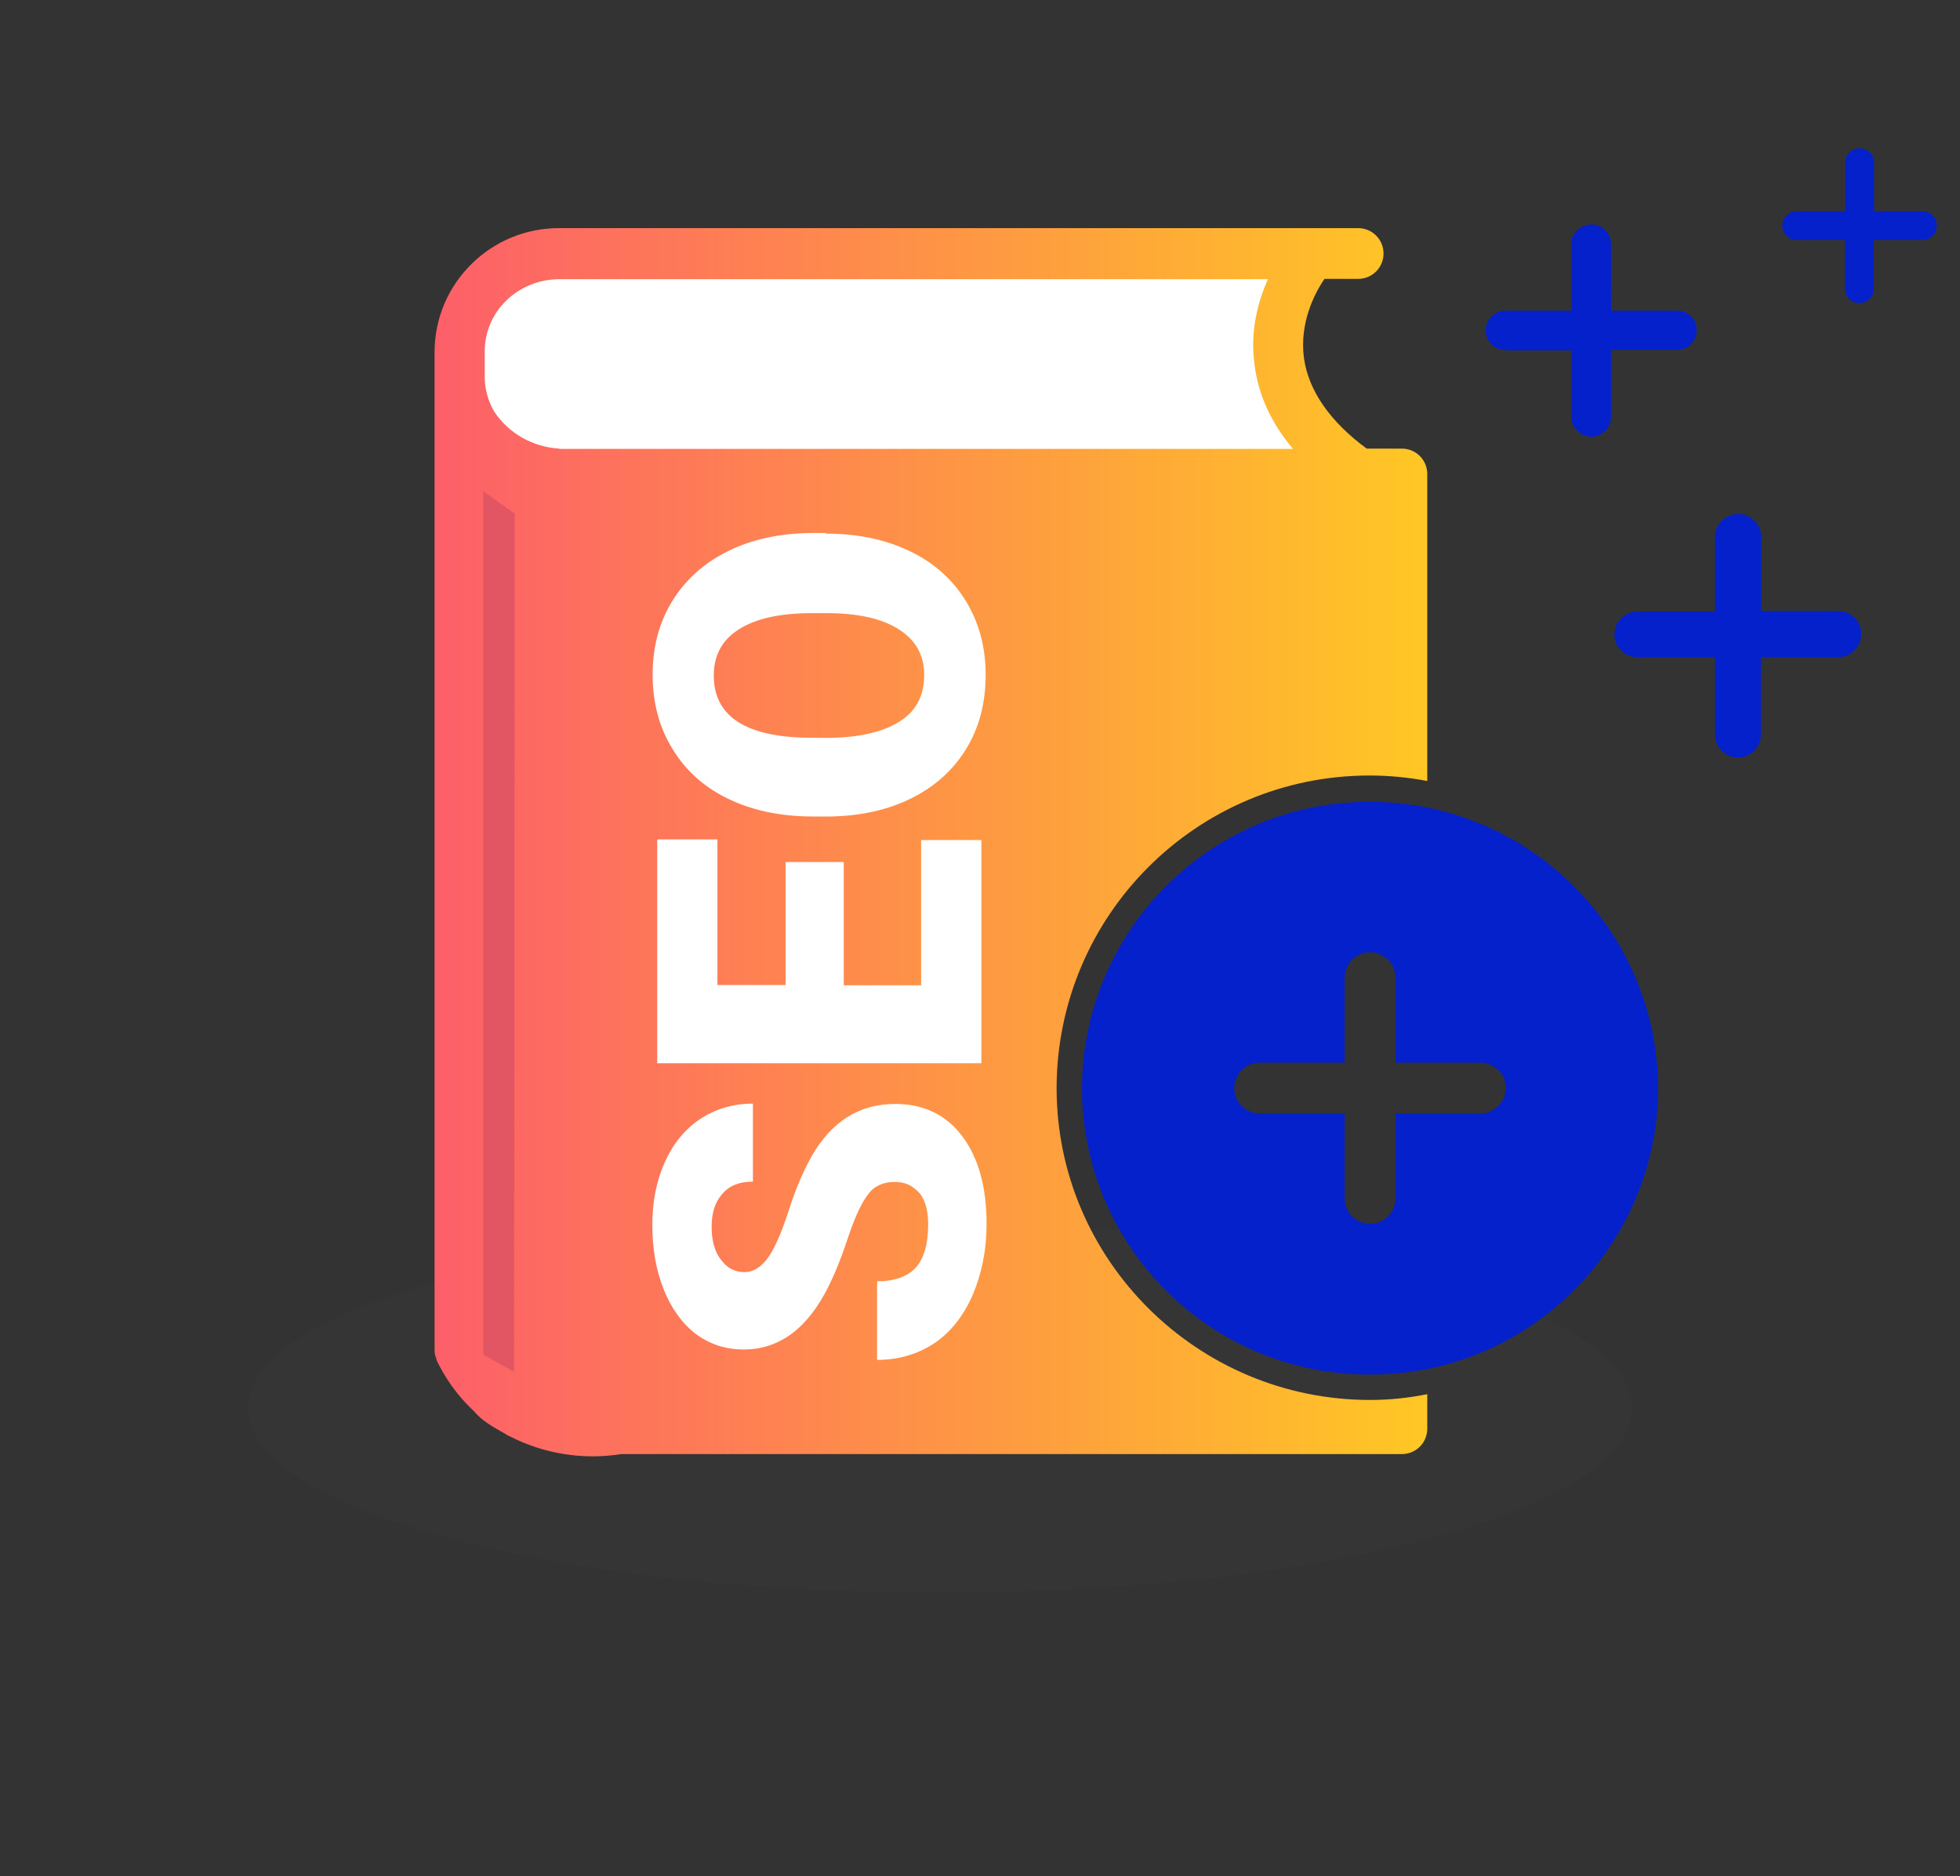
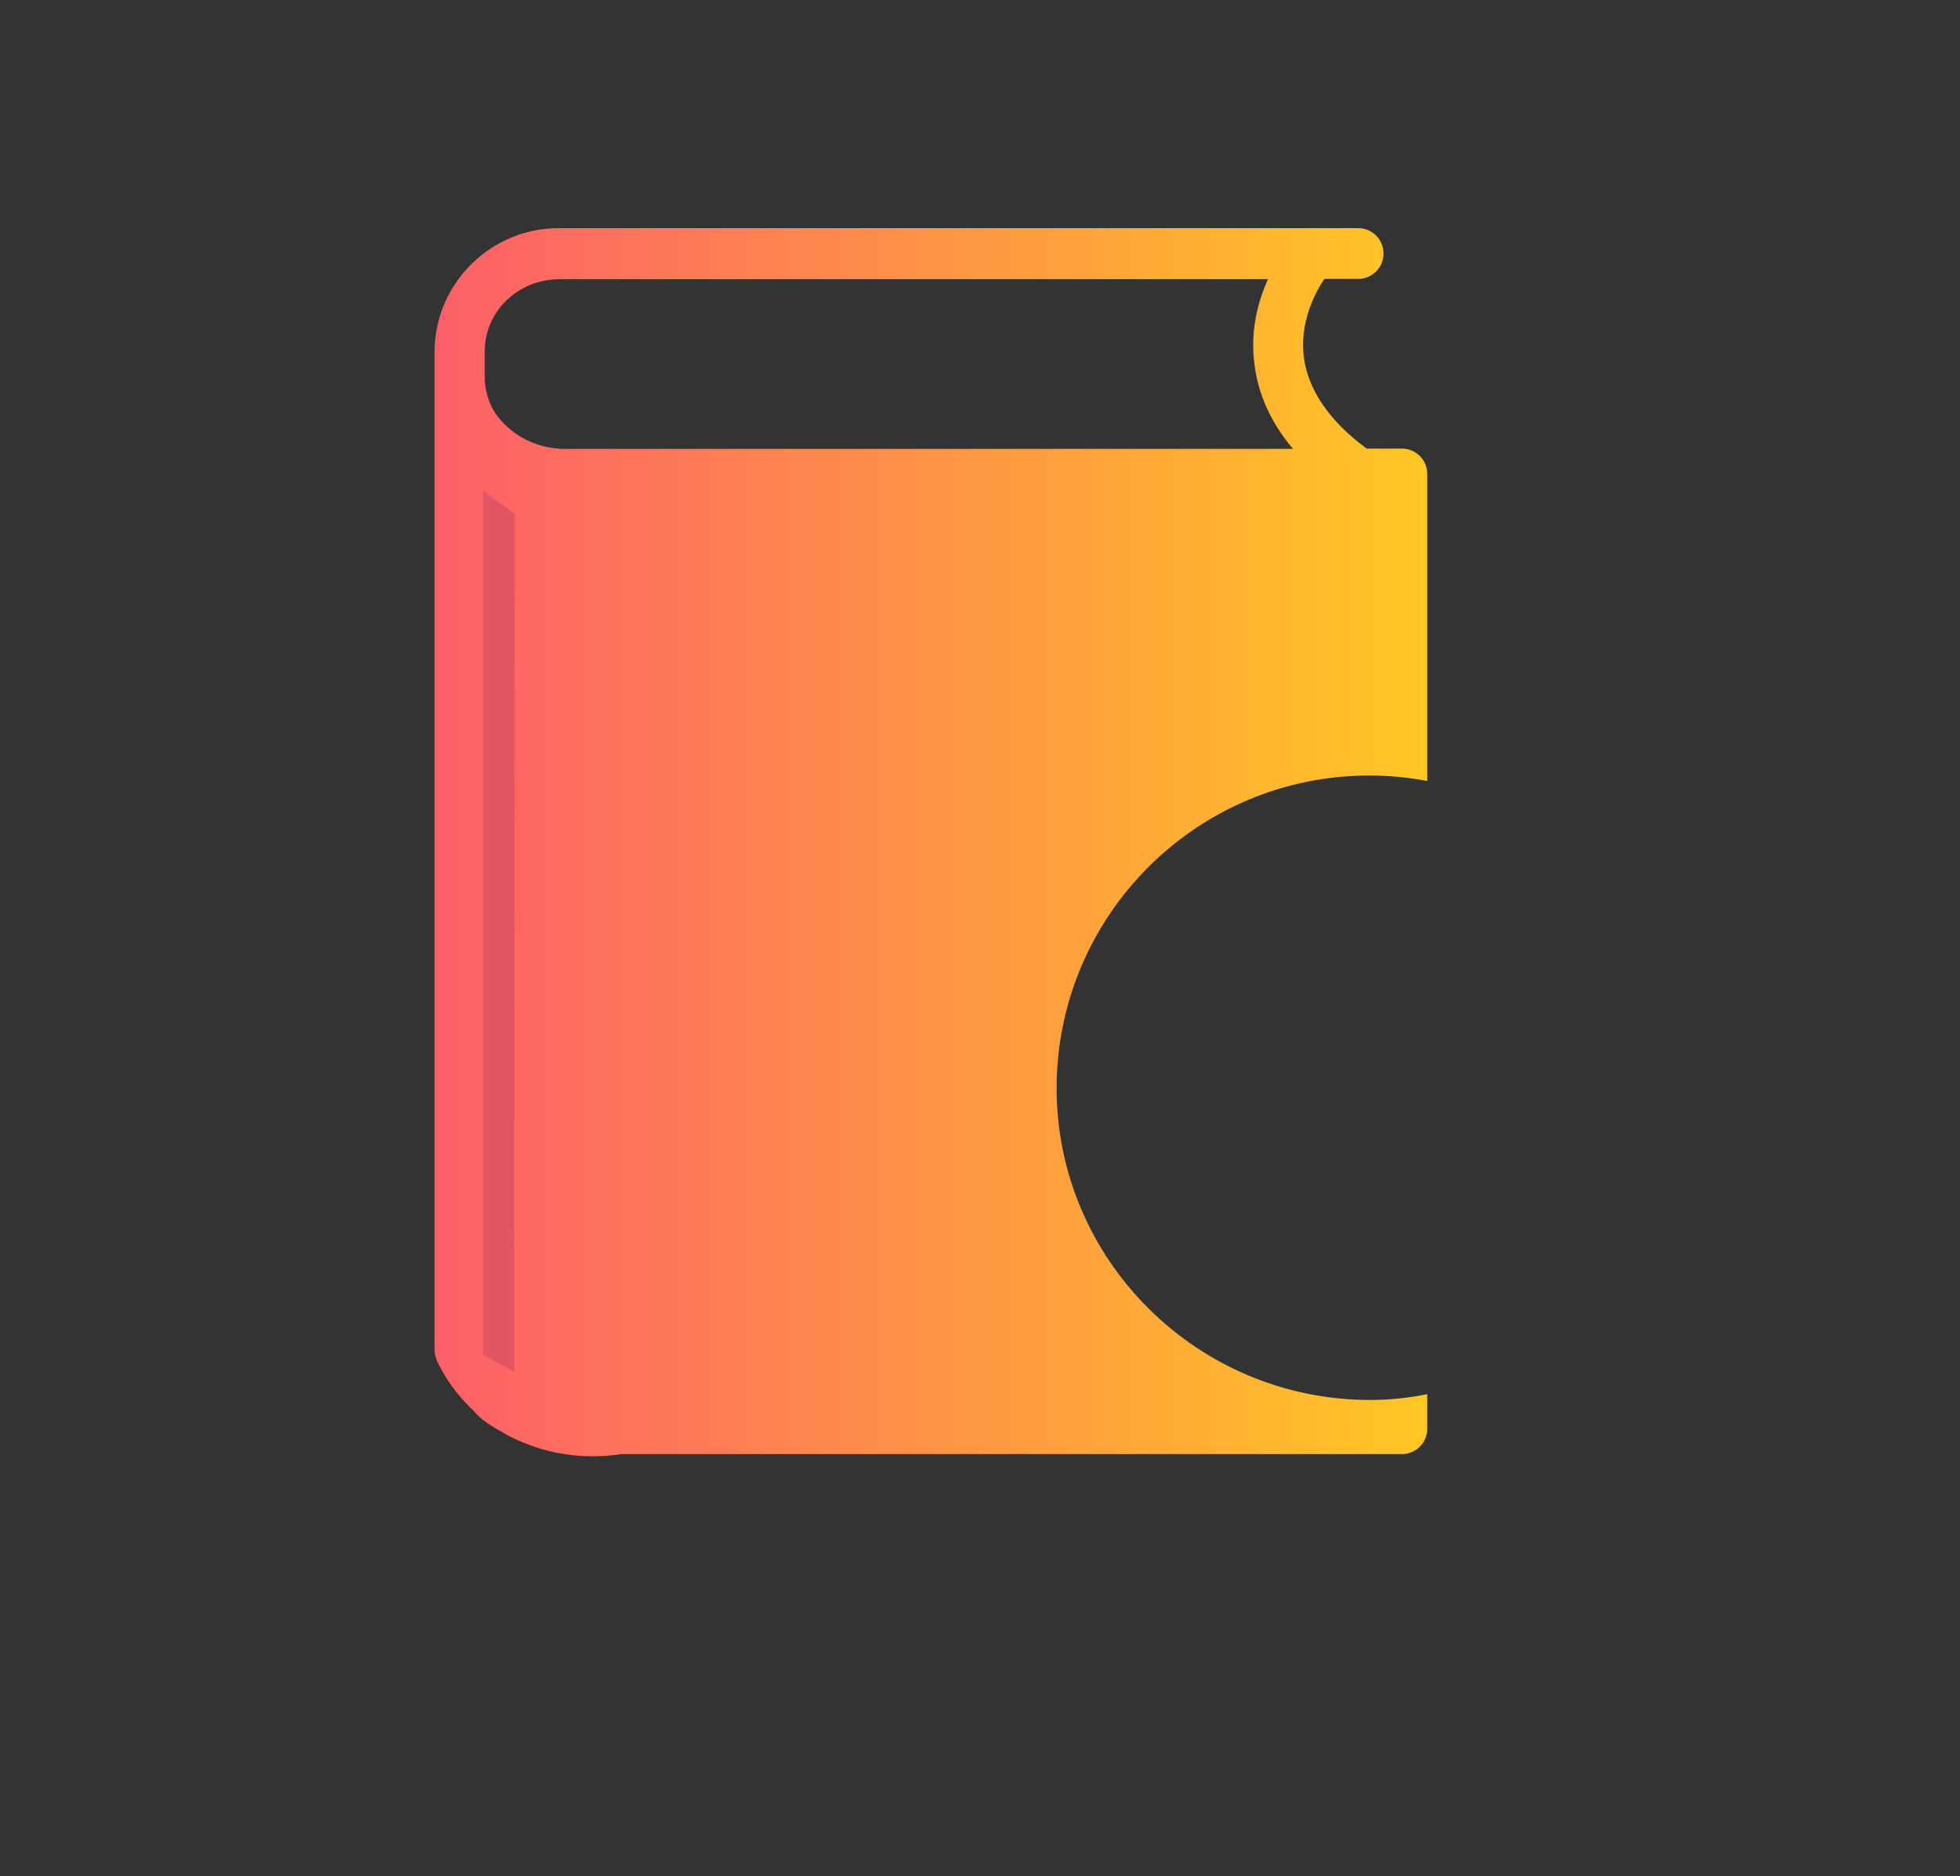
<svg xmlns="http://www.w3.org/2000/svg" width="640.9" height="613.5" viewBox="-40.9 -74.1 640.9 613.5">
  <rect x="-40.9" y="-74.1" width="640.9" height="613.5" fill="#333333" stroke="none" />
-   <path opacity=".05" fill="#555D60" d="M266.5 326.1c125 0 226.4 27 226.4 60.3s-101.3 60.3-226.4 60.3c-125 0-226.4-27-226.4-60.3s101.4-60.3 226.4-60.3z" />
-   <path fill="#0521CC" d="M407.1 188.1c-51.9-.1-94 41.8-94.2 93.7.1 51.9 42.3 93.8 94.2 93.6 51.8.1 94-41.8 94.2-93.6-.2-51.8-42.4-93.7-94.2-93.7M443.2 290h-27.8v27.8c0 4.6-3.7 8.3-8.3 8.3-4.6 0-8.3-3.7-8.3-8.3V290H371c-4.6 0-8.3-3.8-8.3-8.3 0-4.5 3.7-8.3 8.3-8.3h27.8v-27.8c0-4.6 3.8-8.3 8.3-8.3 4.5 0 8.3 3.7 8.3 8.3v27.8h27.8c4.6 0 8.3 3.8 8.3 8.3-.1 4.5-3.7 8.3-8.3 8.3m51.4-149.2h25.3v25.3c0 4.2 3.3 7.5 7.5 7.5s7.5-3.3 7.5-7.5v-25.3h25.3c4.2 0 7.5-3.4 7.5-7.6 0-4.2-3.3-7.5-7.5-7.5H535v-25.1c-.6-4.2-4.4-7.1-8.5-6.6-3.4.5-6.2 3.2-6.6 6.6v25.3h-25.3c-4.2-.1-7.5 3.2-7.6 7.3v.1c0 4.2 3.3 7.5 7.6 7.5zM451.3 40.5h21.6v21.8c0 3.5 2.9 6.4 6.6 6.4 3.5 0 6.4-2.9 6.4-6.4v-22h21.6c3.6 0 6.4-2.9 6.4-6.4 0-3.6-2.7-6.4-6.4-6.4h-21.6V5.7c0-3.5-2.9-6.4-6.4-6.4-3.6 0-6.6 2.9-6.6 6.4v21.8h-21.6c-3.5 0-6.4 2.9-6.4 6.4s2.7 6.4 6.4 6.4v.2zm95.2-36.1h15.9v15.9c0 2.8 2 4.7 4.7 4.7 2.8 0 4.7-2.1 4.7-4.7V4.4h15.9c2.6 0 4.7-2 4.7-4.7s-2-4.7-4.6-4.7h-15.9v-15.9c0-2.7-2-4.7-4.7-4.7s-4.7 2-4.7 4.7V-5h-15.9c-2.6 0-4.7 2-4.7 4.7-.1 2.4 2.1 4.7 4.6 4.7z" />
-   <path fill="#FFF" d="M112.9 15.4H383.3V75.2H112.9z" />
  <linearGradient id="a" gradientUnits="userSpaceOnUse" x1="101.19" y1="201.192" x2="425.919" y2="201.192">
    <stop offset="0" stop-color="#FD5F69" />
    <stop offset="1" stop-color="#FFC724" />
  </linearGradient>
  <path fill="url(#a)" d="M407.1 383.7c-56.5 0-102.5-45.8-102.5-102 .1-56.5 45.9-102.2 102.3-102.2 6.3 0 12.7.6 18.9 1.8V80.9c0-4.6-3.7-8.3-8.3-8.3H406c-12.1-8.9-19-19-20.5-29.5-1.6-11.5 3.5-21.4 6.7-26h11c4.6 0 8.3-3.7 8.3-8.3 0-4.6-3.7-8.3-8.3-8.3h-261c-22.3-.2-40.7 17.7-41 40v326.9c0 .8.1 1.8.6 2.8v.4c.4.6 3.8 8.9 12.3 16.8l.7.8c2.4 2.5 5.6 4.4 8.5 6l2.2 1.3h.1c11.2 5.8 24.1 7.9 36.6 5.9h255.3c4.6 0 8.3-3.7 8.3-8.3v-11.3c-5.9 1.2-12.2 1.9-18.7 1.9M142 72.6c-8.6-.5-16.5-4.9-21.3-12.1-2-3.4-3.1-7.4-3.1-11.4v-8.3c0-13.1 10.9-23.6 24.5-23.6h231.6c-3.2 7.2-5.9 16.9-4.4 27.8 1.2 10 5.5 19.3 12.6 27.7H142z" />
  <path fill="#E25663" d="M117.1 368.9L127.2 374.5 127.4 93.9 117.1 86.5z" />
-   <path fill="#FFF" d="M251.7 312.4c-3.7 0-6.7 1.3-8.7 4-2.1 2.7-4.3 7.3-6.5 13.9-2.2 6.7-4.4 12.1-6.5 16.3-6.8 13.7-16 20.6-27.8 20.6-5.8 0-11-1.7-15.6-5.1-4.4-3.4-8-8.3-10.5-14.6-2.5-6.3-3.7-13.3-3.7-21.1 0-7.6 1.4-14.5 4.1-20.5 2.7-6 6.6-10.8 11.6-14.1 5-3.3 10.8-5 17.2-5v25.5c-4.4 0-7.7 1.3-10 4-2.4 2.7-3.5 6.2-3.5 10.8 0 4.5 1 8.2 3.1 10.8 2 2.7 4.5 4 7.7 4 2.7 0 5.2-1.5 7.4-4.4 2.2-2.9 4.5-8.1 6.9-15.4 2.3-7.3 4.9-13.3 7.6-18.1 6.6-11.5 15.7-17.1 27.3-17.1 9.3 0 16.6 3.5 21.9 10.5 5.3 7 8 16.6 8 28.7 0 8.6-1.6 16.4-4.6 23.4-3.1 7-7.3 12.2-12.7 15.8-5.4 3.5-11.6 5.3-18.5 5.3v-25.7c5.7 0 9.8-1.5 12.6-4.4 2.7-3 4.1-7.7 4.1-14.3 0-4.3-.9-7.6-2.7-10-2.3-2.6-4.8-3.8-8.2-3.8zM235 207.9v40.2h25.3v-47.5H280v73H174v-73.2h19.7V248H216v-40.2h19zm-5.9-107.5c10.4 0 19.5 1.9 27.4 5.7 8 3.8 14.1 9.3 18.4 16.3 4.3 7 6.5 15.1 6.5 24.1 0 9-2 17.1-6.2 24-4.2 7-10.1 12.4-17.8 16.3-7.7 3.9-16.6 5.9-26.6 6.1h-5.9c-10.4 0-19.6-1.9-27.5-5.7-8-3.8-14.1-9.3-18.4-16.4-4.4-7.1-6.5-15.2-6.5-24.3 0-9 2.1-17 6.4-24 4.3-7 10.4-12.5 18.3-16.4 7.9-3.9 17-5.8 27.2-5.9h4.8v.2zm-4.4 26c-10.6 0-18.5 1.8-24 5.3s-8.2 8.5-8.2 15.1c0 12.8 9.6 19.6 28.8 20.3l7.8.1c10.4 0 18.4-1.8 23.9-5.2 5.6-3.4 8.3-8.5 8.3-15.4 0-6.5-2.8-11.4-8.3-14.9-5.5-3.5-13.3-5.3-23.6-5.3h-4.7z" />
</svg>